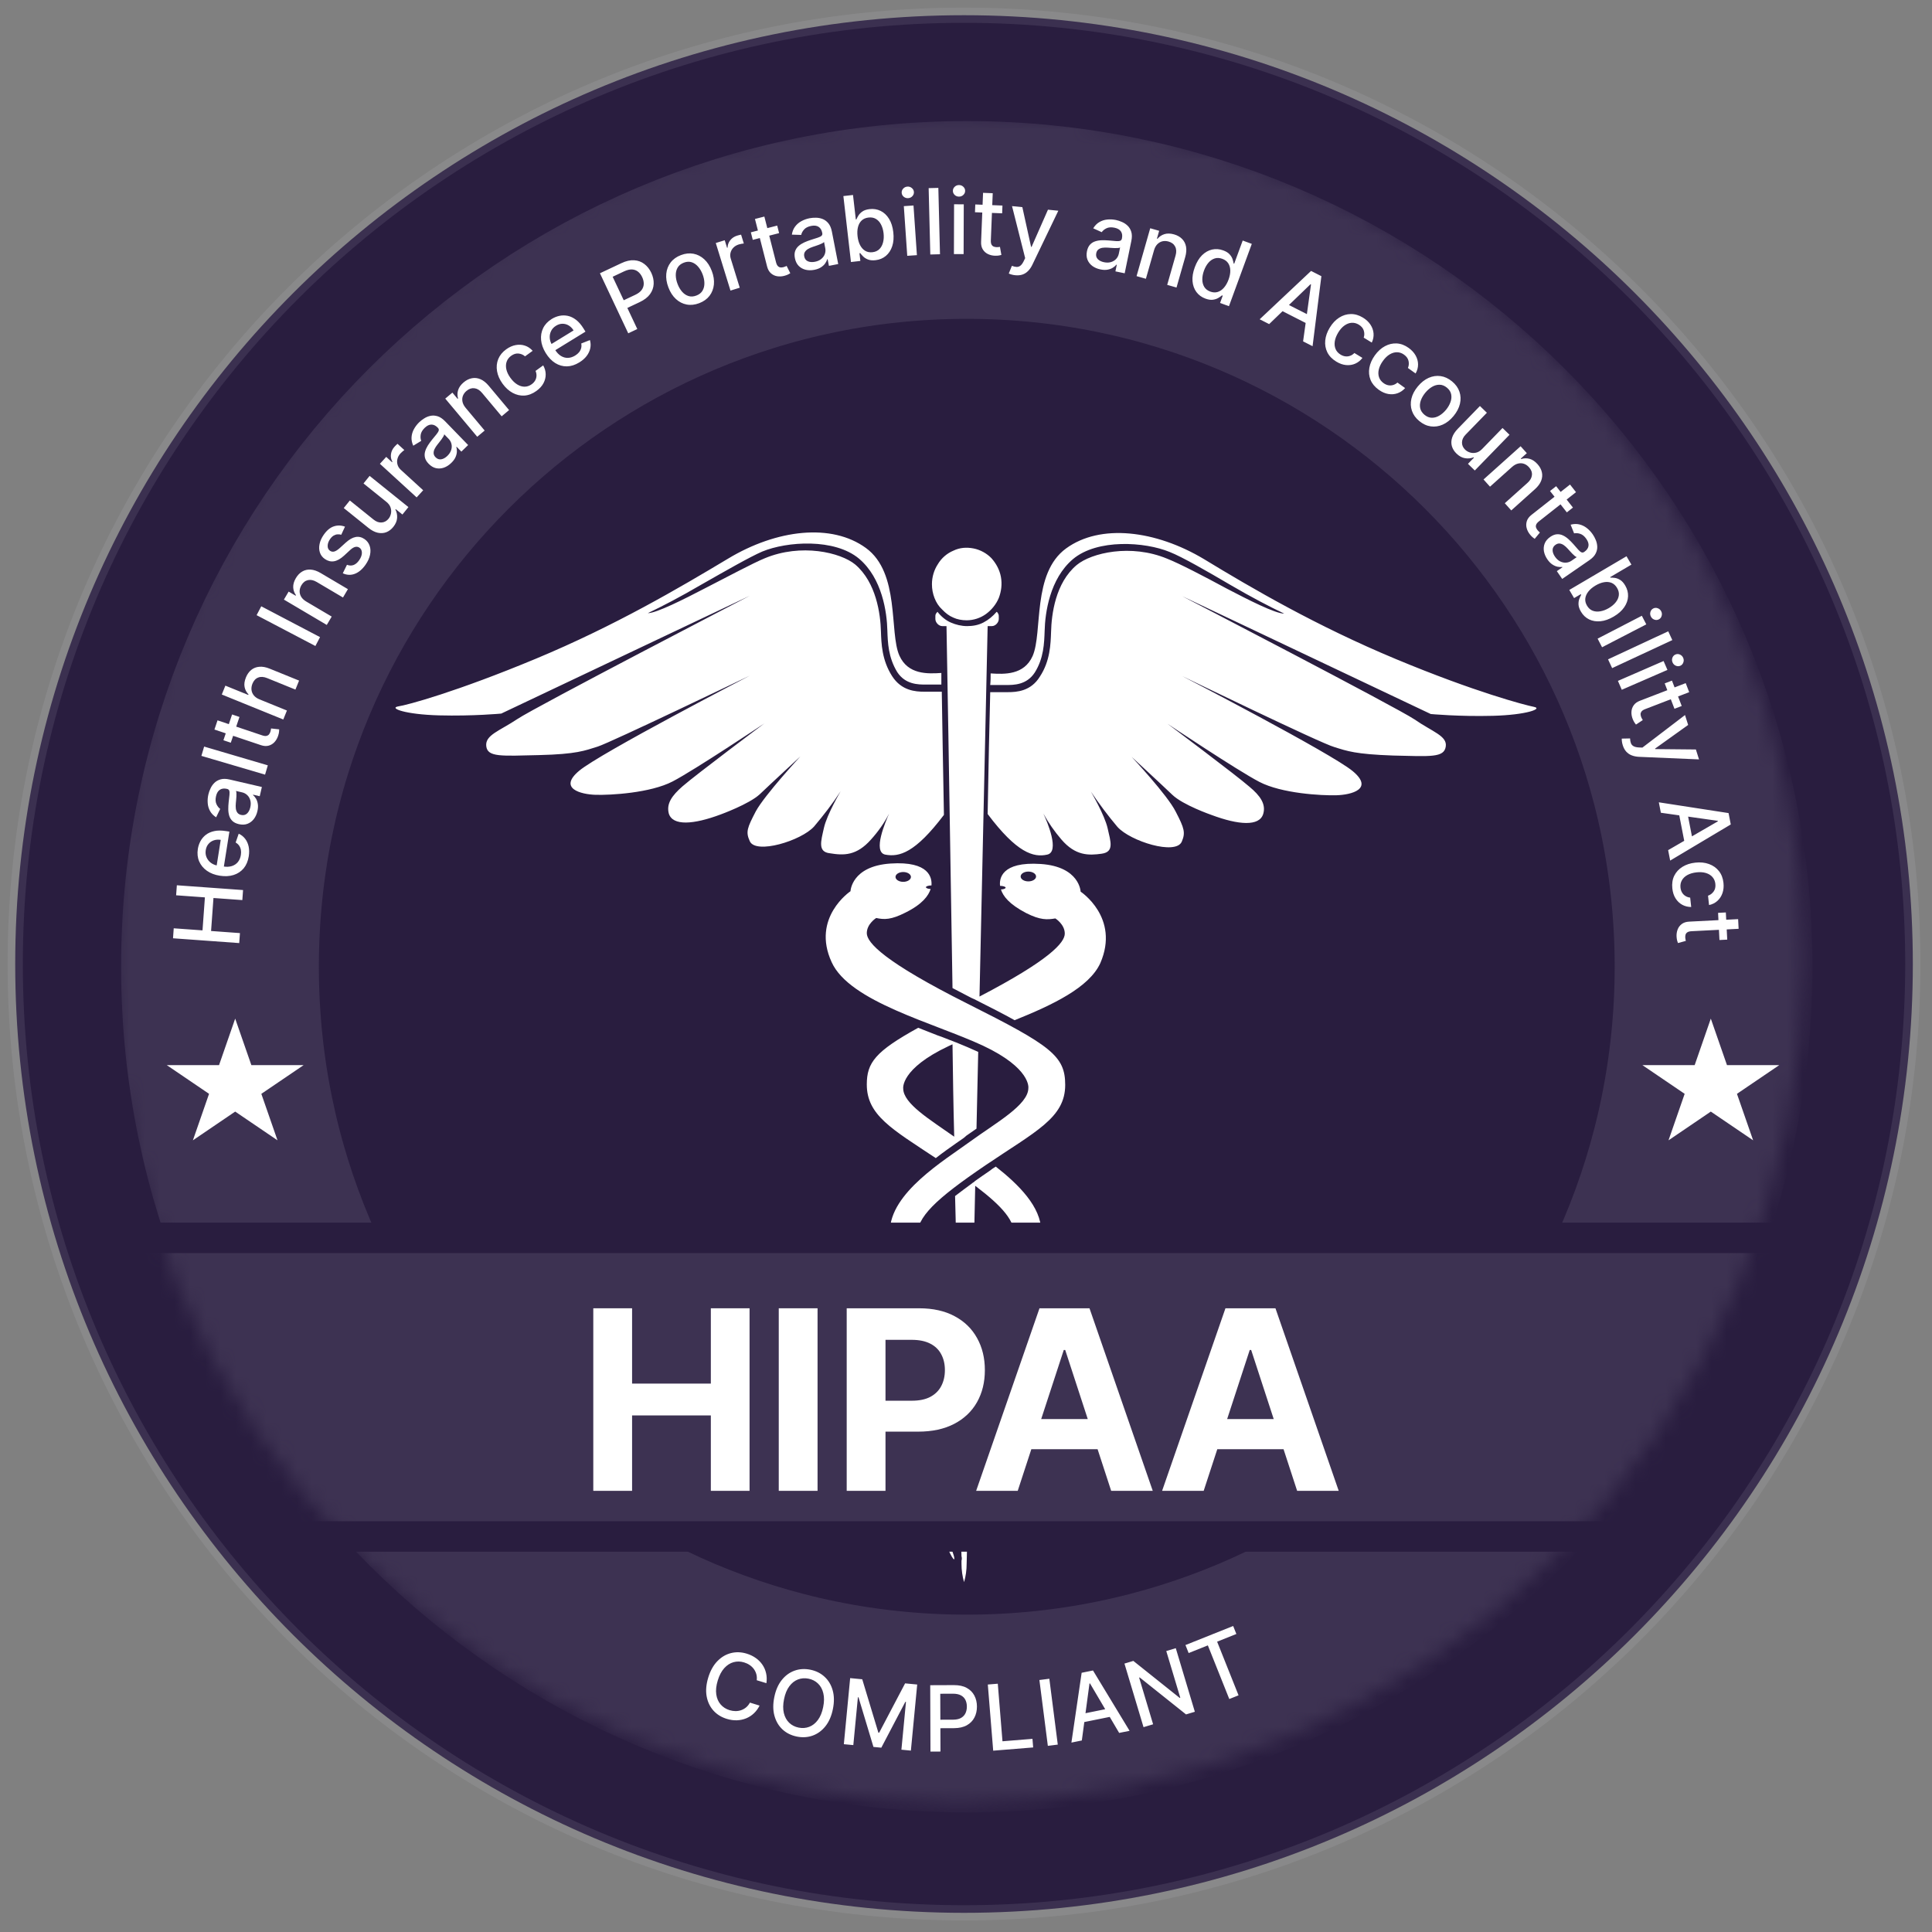
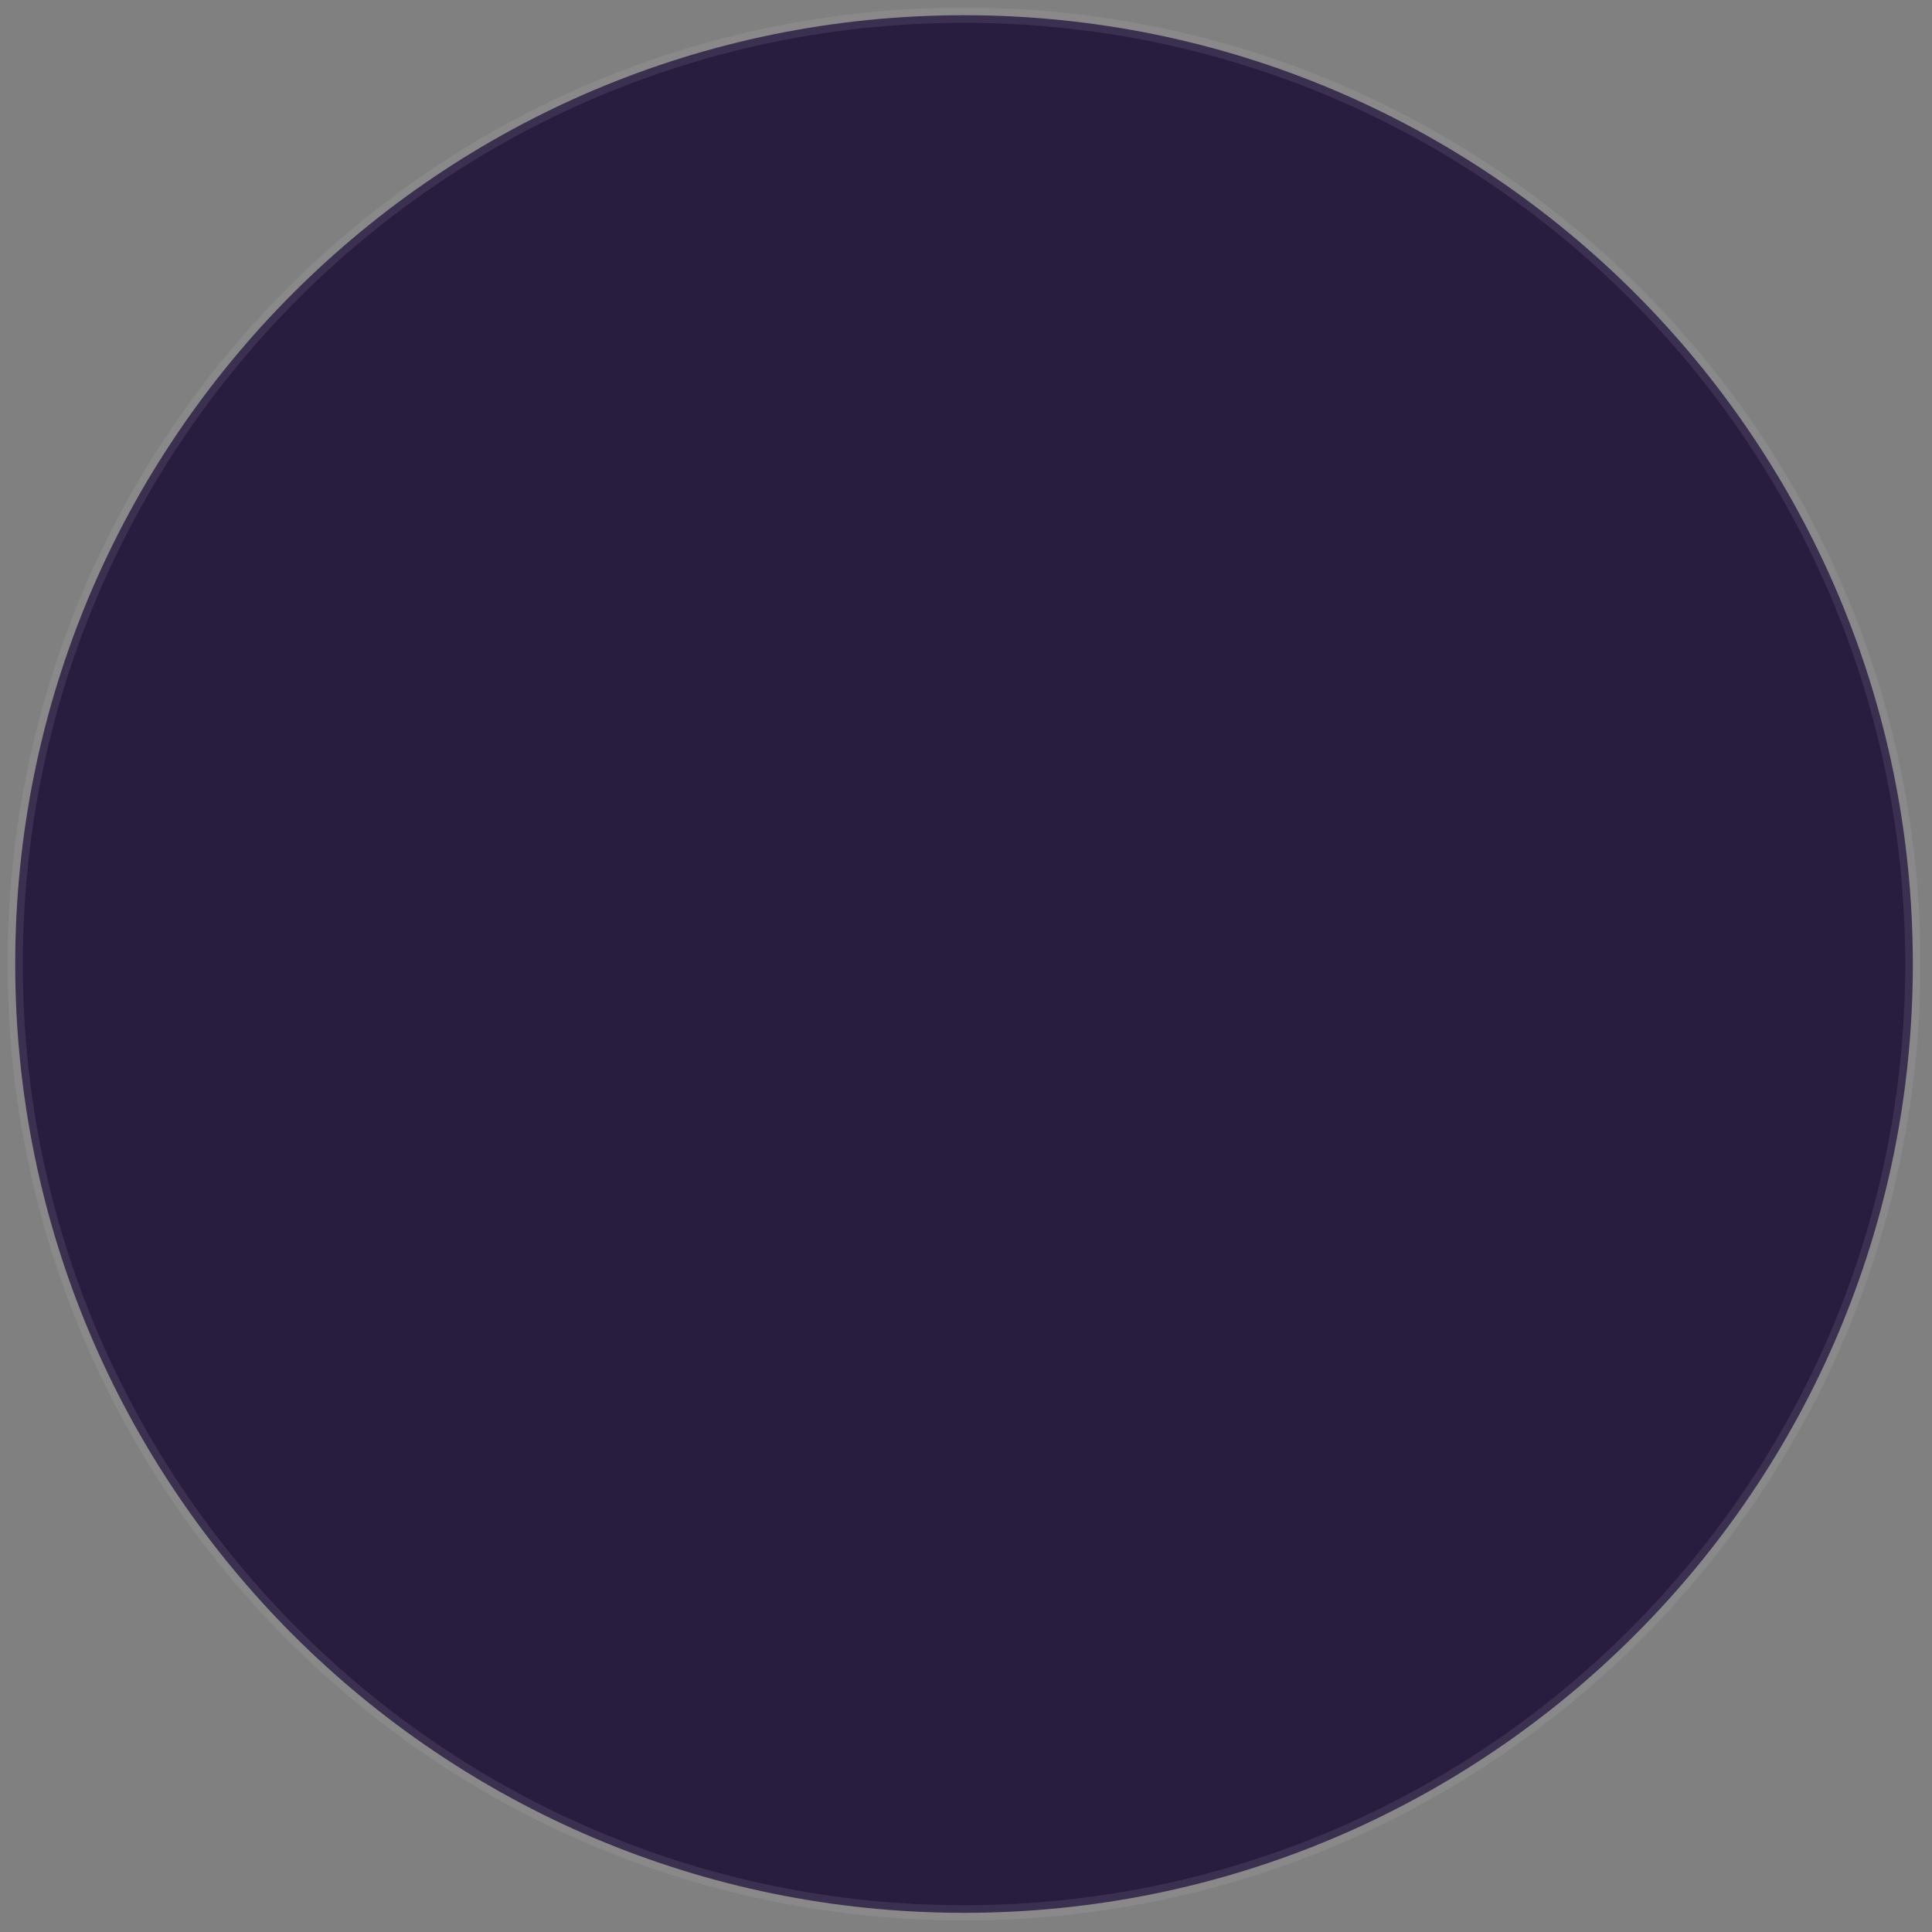
<svg xmlns="http://www.w3.org/2000/svg" width="127" height="127" viewBox="0 0 127 127" fill="none">
  <rect x="0" y="0" width="127" height="127" fill="#808080" stroke="none" />
  <path d="M125.74 63.37C125.74 28.924 97.816 1 63.37 1C28.924 1 1 28.924 1 63.37C1 97.816 28.924 125.74 63.37 125.74C97.816 125.74 125.74 97.816 125.74 63.37Z" fill="#291D3F" />
  <path d="M125.74 63.37C125.74 28.924 97.816 1 63.37 1C28.924 1 1 28.924 1 63.37C1 97.816 28.924 125.74 63.37 125.74C97.816 125.74 125.74 97.816 125.74 63.37Z" stroke="#E1E4EA" stroke-opacity="0.1" />
  <mask id="mask0_7479_29766" style="mask-type:luminance" maskUnits="userSpaceOnUse" x="7" y="7" width="112" height="112">
-     <path d="M118.548 62.958C118.548 32.258 93.66 7.37 62.959 7.37C32.259 7.37 7.371 32.258 7.371 62.958C7.371 93.659 32.259 118.547 62.959 118.547C93.66 118.547 118.548 93.659 118.548 62.958Z" fill="white" />
-   </mask>
+     </mask>
  <g mask="url(#mask0_7479_29766)">
    <path d="M63.12 98.015C63.148 100.069 63.176 101.565 63.204 102.298C63.232 102.386 63.232 102.504 63.204 102.592C63.204 102.709 63.204 102.797 63.204 102.797C63.204 103.208 63.261 103.619 63.373 104C63.486 103.619 63.542 103.208 63.542 102.797C63.542 102.65 63.599 100.509 63.683 97.076C63.655 97.105 63.627 97.135 63.627 97.164C63.43 97.428 63.261 97.722 63.12 98.015ZM57.26 55.181C57.711 54.682 58.134 54.095 58.444 53.479C58.218 54.007 57.345 56.002 58.19 56.178C59.12 56.354 60.162 56.061 62.049 53.567C61.993 50.369 61.937 47.582 61.908 45.469H60.894C60.838 45.469 60.81 45.469 60.753 45.469C60.19 45.469 59.26 45.411 58.641 44.443C57.965 43.386 57.937 42.301 57.908 41.509C57.88 40.365 57.598 38.282 56.218 37.108C55.26 36.316 52.669 35.7 50.274 36.697C49.486 37.02 47.908 37.871 46.359 38.663C44.95 39.396 43.147 40.306 42.584 40.306C43.514 39.866 44.753 39.22 46.105 38.428C47.654 37.548 49.288 36.609 50.105 36.257C51.739 35.582 54.866 35.377 56.472 36.727C57.993 38.017 58.303 40.247 58.331 41.45C58.359 42.242 58.387 43.21 58.979 44.179C59.514 45 60.359 45 60.866 45H61.88C61.88 44.736 61.88 44.501 61.88 44.237C60.979 44.296 59.683 44.355 59.12 43.093C58.444 41.568 59.176 37.665 56.922 36.023C54.669 34.38 51.063 34.79 47.852 36.727C44.669 38.634 40.443 41.127 35.232 43.298C30.02 45.469 26.781 46.35 26.161 46.438C25.569 46.555 26.64 46.966 28.865 47.025C31.091 47.083 32.95 46.907 32.95 46.907L49.288 39.162C49.288 39.162 35.203 46.467 34.02 47.259C32.837 48.051 31.879 48.315 31.964 49.049C32.048 49.782 32.95 49.694 35.429 49.636C37.908 49.577 38.443 49.342 39.288 49.078C40.133 48.814 49.288 44.413 49.288 44.413C49.288 44.413 39.485 49.489 38.077 50.662C36.668 51.836 38.189 52.217 39.147 52.247C40.133 52.276 42.753 52.129 44.218 51.367C45.683 50.604 50.246 47.553 50.246 47.553C50.246 47.553 45.739 50.926 44.866 51.689C44.161 52.305 43.795 52.834 43.964 53.479C44.218 54.3 45.57 54.212 47.373 53.538C47.373 53.538 49.232 52.863 49.936 52.217C50.641 51.543 52.612 49.724 52.612 49.724C52.612 49.724 50.274 52.247 49.683 53.332C49.119 54.418 49.007 54.682 49.288 55.298C49.683 56.178 52.669 55.269 53.514 54.33C54.133 53.596 54.725 52.834 55.26 52.012C55.26 52.012 54.359 53.538 54.162 54.418C53.965 55.298 53.739 56.002 54.556 56.09C55.458 56.237 56.303 56.266 57.26 55.181ZM62.838 75.16C62.922 75.102 63.007 75.043 63.092 74.984C63.261 74.867 63.401 74.779 63.514 74.661C63.739 74.515 63.965 74.339 64.19 74.192C64.218 72.52 64.275 70.818 64.303 69.146C63.852 68.94 63.373 68.735 62.866 68.53C62.838 68.53 62.81 68.5 62.782 68.5C62.725 68.471 62.697 68.471 62.641 68.442C62.303 68.324 61.993 68.178 61.627 68.06C61.204 67.884 60.782 67.737 60.359 67.561C57.542 69.116 56.979 69.85 56.979 71.287C56.979 73.312 58.641 74.221 61.514 76.128C61.965 75.776 62.416 75.454 62.838 75.16ZM59.373 71.552C59.373 71.552 59.176 70.261 62.359 68.764C62.444 68.735 62.528 68.676 62.613 68.647C62.641 70.671 62.669 72.696 62.725 74.72C61.148 73.605 59.373 72.549 59.373 71.552ZM64.19 96.46C64.049 96.636 63.908 96.812 63.768 96.959C64.585 98.103 64.528 99.218 64.078 100.655C64.5 100.157 65.345 98.895 64.641 97.252C64.5 96.988 64.359 96.724 64.19 96.46ZM62.894 84.431C63.204 84.754 63.57 85.135 63.937 85.517C64.162 85.751 64.387 85.986 64.641 86.25C64.669 86.279 64.725 86.309 64.782 86.368C66.697 84.636 68.444 82.994 68.444 80.94C68.444 79.326 66.951 77.859 65.458 76.686C65.317 76.774 65.176 76.862 65.035 76.979C64.697 77.214 64.387 77.419 64.106 77.625C64.106 77.625 64.078 77.625 64.078 77.654C64.021 77.713 63.937 77.742 63.88 77.801C63.486 78.094 63.12 78.358 62.782 78.622C62.838 80.588 62.866 82.553 62.894 84.431ZM64.106 77.947C65.965 79.356 66.697 80.265 66.697 81.263C66.697 82.289 65.655 83.492 63.965 85.253C63.993 82.906 64.049 80.471 64.106 77.947ZM74.388 49.753C74.388 49.753 76.359 51.572 77.064 52.247C77.768 52.922 79.627 53.567 79.627 53.567C81.43 54.242 82.782 54.33 83.036 53.508C83.233 52.863 82.839 52.305 82.134 51.719C81.261 50.956 76.754 47.582 76.754 47.582C76.754 47.582 81.317 50.633 82.782 51.396C84.247 52.159 86.867 52.305 87.853 52.276C88.839 52.247 90.332 51.865 88.923 50.692C87.515 49.518 77.712 44.443 77.712 44.443C77.712 44.443 86.839 48.873 87.712 49.108C88.557 49.371 89.092 49.577 91.571 49.665C94.05 49.724 94.923 49.812 95.036 49.078C95.149 48.374 94.163 48.11 92.98 47.288C91.797 46.496 77.712 39.191 77.712 39.191L94.05 46.936C94.05 46.936 95.909 47.112 98.135 47.054C100.36 46.995 101.431 46.584 100.839 46.467C100.248 46.35 96.98 45.499 91.768 43.328C86.557 41.157 82.332 38.692 79.148 36.756C75.965 34.849 72.331 34.409 70.078 36.052C67.824 37.695 68.556 41.568 67.88 43.122C67.317 44.384 66.021 44.325 65.12 44.267C65.12 44.501 65.12 44.765 65.092 45.029H66.134C66.641 45.029 67.486 45.029 68.021 44.208C68.613 43.269 68.641 42.272 68.669 41.48C68.697 40.277 69.007 38.047 70.528 36.756C72.134 35.406 75.261 35.612 76.895 36.286C77.712 36.609 79.346 37.548 80.895 38.458C82.247 39.25 83.487 39.895 84.416 40.335C83.825 40.335 82.05 39.426 80.641 38.692C79.12 37.871 77.543 37.049 76.726 36.727C74.331 35.729 71.74 36.345 70.782 37.137C69.373 38.311 69.12 40.394 69.092 41.538C69.064 42.33 69.035 43.445 68.359 44.472C67.768 45.44 66.838 45.499 66.247 45.499C66.19 45.499 66.162 45.499 66.106 45.499H65.092C65.035 47.611 64.979 50.369 64.923 53.508C66.838 56.061 67.937 56.383 68.838 56.178C69.683 56.002 68.838 54.007 68.585 53.479C68.923 54.095 69.317 54.653 69.768 55.181C70.697 56.266 71.571 56.237 72.416 56.119C73.261 56.002 73.007 55.327 72.81 54.447C72.613 53.567 71.712 52.041 71.712 52.041C72.247 52.834 72.838 53.626 73.458 54.359C74.303 55.298 77.289 56.237 77.683 55.327C77.937 54.74 77.853 54.447 77.289 53.362C76.754 52.276 74.388 49.753 74.388 49.753ZM63.542 40.775C63.993 40.775 64.444 40.629 64.81 40.365C65.176 40.1 65.486 39.719 65.655 39.308C65.824 38.868 65.88 38.399 65.796 37.929C65.711 37.46 65.486 37.049 65.176 36.697C64.866 36.374 64.444 36.14 63.993 36.052C63.542 35.964 63.092 35.993 62.669 36.199C62.246 36.374 61.88 36.697 61.655 37.079C61.401 37.46 61.261 37.929 61.261 38.399C61.261 38.722 61.317 39.015 61.429 39.308C61.542 39.602 61.711 39.866 61.937 40.071C62.162 40.306 62.387 40.482 62.669 40.599C62.922 40.717 63.232 40.775 63.542 40.775ZM71.035 58.613C71.035 58.613 70.979 56.97 68.416 56.794C65.796 56.618 65.683 57.792 65.74 58.232C65.937 58.232 66.106 58.291 66.106 58.349C66.106 58.408 65.965 58.467 65.796 58.467C65.937 58.907 66.331 59.435 67.458 60.022C68.388 60.491 68.838 60.462 69.373 60.373C69.373 60.373 69.993 60.755 69.993 61.371C69.993 61.958 69.007 63.102 64.387 65.508C64.669 52.54 64.923 41.157 64.923 41.157H65.204C65.317 41.157 65.43 41.098 65.514 41.01C65.599 40.922 65.655 40.805 65.655 40.687V40.541C65.655 40.482 65.655 40.423 65.627 40.365C65.599 40.306 65.57 40.247 65.514 40.218C65.261 40.511 64.979 40.746 64.641 40.922C64.303 41.098 63.937 41.157 63.57 41.157C63.204 41.157 62.838 41.069 62.5 40.922C62.162 40.775 61.852 40.511 61.627 40.218C61.57 40.277 61.542 40.306 61.514 40.365C61.486 40.423 61.486 40.482 61.486 40.541V40.687C61.486 40.805 61.542 40.922 61.627 41.01C61.711 41.098 61.824 41.157 61.937 41.157H62.218C62.218 41.157 62.416 52.217 62.613 64.95C63.007 65.156 63.401 65.361 63.852 65.596C63.908 65.625 63.993 65.654 64.049 65.684C65.092 66.212 65.965 66.652 66.697 67.063C69.176 66.065 71.599 64.921 72.331 63.307C73.627 60.315 71.035 58.613 71.035 58.613ZM67.599 57.938C67.317 57.938 67.092 57.792 67.092 57.616C67.092 57.44 67.317 57.293 67.599 57.293C67.88 57.293 68.106 57.44 68.106 57.616C68.106 57.792 67.88 57.938 67.599 57.938ZM63.12 95.081C63.345 94.788 63.542 94.494 63.768 94.23C63.796 92.558 63.852 90.68 63.88 88.656C63.599 88.362 63.289 88.069 62.951 87.746C62.838 87.658 62.754 87.541 62.641 87.453C62.5 87.306 62.359 87.189 62.218 87.072C61.429 87.834 59.88 89.536 59.88 91.003C59.88 92.734 61.486 94.494 62.697 95.756C62.81 95.492 62.951 95.286 63.12 95.081ZM62.951 88.099C63.007 90.592 63.035 92.881 63.063 94.846C62.134 93.555 61.148 92.235 61.148 91.326C61.148 90.475 61.627 89.507 62.951 88.099ZM63.599 65.977C58.105 63.219 56.979 61.958 56.979 61.342C56.979 60.726 57.598 60.344 57.598 60.344C58.134 60.462 58.584 60.462 59.514 59.992C60.641 59.435 61.035 58.877 61.176 58.437C61.007 58.437 60.866 58.379 60.866 58.32C60.866 58.261 61.035 58.203 61.232 58.203V58.173C61.261 57.733 61.12 56.589 58.528 56.765C55.965 56.941 55.908 58.584 55.908 58.584C55.908 58.584 53.317 60.315 54.669 63.249C55.852 65.86 61.401 67.239 64.613 68.735C67.796 70.231 67.599 71.522 67.599 71.522C67.599 72.637 65.458 73.811 63.768 75.043C62.077 76.275 58.5 78.417 58.5 80.94C58.5 83.258 60.725 85.047 62.894 87.042C65.092 89.037 65.796 90.24 65.796 91.355C65.796 92.881 63.373 94.934 62.134 97.487C60.894 100.039 63.345 104 62.584 101.917C61.796 99.834 62.218 98.367 63.232 96.9C64.472 95.11 67.12 93.35 67.12 90.974C67.12 88.979 64.331 86.632 64.331 86.632C61.852 84.05 60.275 82.583 60.275 81.292C60.275 80.001 61.458 78.857 64.782 76.598C68.078 74.368 70.021 73.488 70.021 71.317C70.021 69.41 69.092 68.735 63.599 65.977ZM59.373 57.322C59.655 57.322 59.88 57.469 59.88 57.645C59.88 57.821 59.655 57.968 59.373 57.968C59.091 57.968 58.866 57.821 58.866 57.645C58.866 57.469 59.091 57.322 59.373 57.322Z" fill="white" />
    <path d="M63.551 14.459C90.662 14.459 112.641 36.437 112.641 63.549C112.641 90.66 90.662 112.639 63.551 112.639C36.439 112.639 14.461 90.66 14.461 63.549C14.461 36.437 36.439 14.459 63.551 14.459Z" stroke="#3D3252" stroke-width="13" />
    <path d="M15.725 61.993L11.373 61.678L11.42 61.022L13.312 61.158L13.469 58.989L11.577 58.852L11.625 58.193L15.977 58.508L15.93 59.167L14.032 59.03L13.875 61.199L15.773 61.337L15.725 61.993ZM16.352 56.289C16.301 56.607 16.19 56.871 16.018 57.08C15.844 57.286 15.623 57.433 15.355 57.518C15.086 57.602 14.784 57.618 14.448 57.565C14.117 57.513 13.835 57.405 13.602 57.241C13.369 57.077 13.2 56.871 13.093 56.626C12.987 56.379 12.957 56.105 13.005 55.805C13.034 55.623 13.092 55.451 13.179 55.289C13.267 55.127 13.386 54.989 13.536 54.873C13.687 54.758 13.871 54.677 14.09 54.631C14.307 54.584 14.563 54.585 14.856 54.631L15.079 54.666L14.673 57.236L14.201 57.161L14.51 55.208C14.344 55.182 14.193 55.193 14.054 55.24C13.915 55.287 13.798 55.365 13.704 55.476C13.611 55.585 13.551 55.72 13.525 55.883C13.497 56.06 13.517 56.221 13.583 56.367C13.648 56.511 13.744 56.63 13.871 56.723C13.998 56.815 14.142 56.874 14.303 56.899L14.671 56.957C14.887 56.992 15.077 56.983 15.241 56.931C15.405 56.878 15.537 56.789 15.639 56.664C15.739 56.539 15.804 56.384 15.833 56.2C15.852 56.081 15.852 55.97 15.834 55.866C15.815 55.763 15.776 55.669 15.719 55.587C15.661 55.505 15.585 55.436 15.49 55.383L15.691 54.804C15.859 54.879 15.999 54.989 16.112 55.134C16.223 55.276 16.3 55.446 16.344 55.643C16.386 55.838 16.389 56.053 16.352 56.289ZM16.921 53.323C16.874 53.525 16.794 53.699 16.681 53.845C16.567 53.99 16.427 54.094 16.261 54.156C16.096 54.217 15.908 54.223 15.699 54.175C15.52 54.133 15.38 54.064 15.279 53.968C15.179 53.872 15.109 53.757 15.068 53.624C15.028 53.491 15.007 53.347 15.006 53.194C15.005 53.041 15.013 52.886 15.03 52.731C15.052 52.535 15.07 52.376 15.084 52.254C15.096 52.132 15.092 52.039 15.071 51.978C15.05 51.916 15.003 51.877 14.928 51.859L14.914 51.856C14.732 51.814 14.58 51.833 14.457 51.912C14.334 51.99 14.249 52.129 14.202 52.33C14.154 52.539 14.162 52.714 14.227 52.856C14.291 52.996 14.373 53.102 14.475 53.174L14.207 53.726C14.029 53.612 13.896 53.475 13.808 53.314C13.719 53.152 13.667 52.978 13.654 52.791C13.639 52.604 13.653 52.414 13.698 52.222C13.727 52.094 13.774 51.963 13.838 51.828C13.9 51.69 13.985 51.569 14.093 51.462C14.201 51.355 14.337 51.278 14.503 51.231C14.667 51.185 14.865 51.188 15.097 51.242L17.214 51.733L17.074 52.339L16.638 52.238L16.632 52.263C16.703 52.322 16.768 52.4 16.827 52.498C16.886 52.596 16.927 52.715 16.948 52.852C16.971 52.99 16.961 53.147 16.921 53.323ZM16.453 53.072C16.493 52.901 16.493 52.746 16.454 52.609C16.415 52.47 16.348 52.356 16.253 52.267C16.157 52.176 16.047 52.116 15.921 52.087L15.51 51.992C15.527 52.019 15.538 52.067 15.542 52.135C15.546 52.201 15.545 52.276 15.54 52.36C15.534 52.443 15.528 52.524 15.521 52.603C15.513 52.681 15.507 52.746 15.502 52.799C15.489 52.923 15.489 53.039 15.502 53.147C15.515 53.254 15.549 53.345 15.603 53.42C15.656 53.493 15.738 53.543 15.849 53.569C16.002 53.604 16.132 53.574 16.237 53.479C16.341 53.384 16.413 53.248 16.453 53.072ZM13.419 49.076L17.605 50.31L17.424 50.921L13.239 49.688L13.419 49.076ZM15.256 46.965L15.741 47.129L15.171 48.823L14.687 48.66L15.256 46.965ZM14.096 47.956L14.299 47.352L17.234 48.339C17.351 48.378 17.445 48.39 17.516 48.375C17.585 48.359 17.64 48.328 17.68 48.28C17.72 48.23 17.75 48.172 17.773 48.106C17.789 48.058 17.8 48.014 17.805 47.975C17.811 47.937 17.815 47.907 17.818 47.885L18.353 47.944C18.355 47.983 18.352 48.038 18.343 48.107C18.336 48.177 18.317 48.26 18.286 48.358C18.235 48.517 18.157 48.656 18.052 48.773C17.946 48.891 17.817 48.971 17.665 49.014C17.513 49.057 17.343 49.047 17.156 48.984L14.096 47.956ZM17.061 45.974L18.861 46.706L18.622 47.296L14.579 45.654L14.815 45.071L16.319 45.682L16.335 45.645C16.2 45.507 16.115 45.346 16.078 45.161C16.041 44.976 16.071 44.766 16.166 44.53C16.251 44.322 16.367 44.158 16.516 44.037C16.665 43.916 16.842 43.846 17.047 43.83C17.25 43.811 17.478 43.853 17.731 43.956L19.66 44.739L19.42 45.33L17.562 44.575C17.34 44.485 17.144 44.472 16.976 44.537C16.805 44.601 16.679 44.735 16.596 44.939C16.539 45.079 16.518 45.216 16.532 45.35C16.547 45.483 16.599 45.605 16.688 45.715C16.776 45.822 16.9 45.909 17.061 45.974ZM17.174 39.855L21.038 41.882L20.732 42.465L16.868 40.438L17.174 39.855ZM20.132 39.543L21.805 40.531L21.48 41.08L18.663 39.414L18.974 38.888L19.433 39.159L19.454 39.124C19.343 38.971 19.283 38.799 19.274 38.607C19.266 38.414 19.325 38.212 19.45 38.001C19.563 37.809 19.703 37.664 19.869 37.568C20.034 37.471 20.218 37.429 20.423 37.443C20.628 37.456 20.846 37.532 21.079 37.669L22.87 38.728L22.546 39.277L20.82 38.257C20.616 38.136 20.425 38.095 20.247 38.133C20.068 38.171 19.924 38.283 19.814 38.468C19.739 38.596 19.699 38.725 19.696 38.857C19.693 38.987 19.728 39.112 19.8 39.233C19.872 39.351 19.983 39.454 20.132 39.543ZM22.678 34.62L22.432 35.152C22.357 35.129 22.278 35.12 22.193 35.125C22.109 35.129 22.024 35.155 21.939 35.203C21.854 35.251 21.773 35.329 21.698 35.437C21.594 35.585 21.541 35.732 21.539 35.877C21.535 36.022 21.585 36.13 21.689 36.202C21.778 36.265 21.874 36.282 21.975 36.254C22.076 36.226 22.195 36.15 22.334 36.026L22.729 35.668C22.958 35.461 23.174 35.338 23.378 35.3C23.581 35.262 23.778 35.309 23.968 35.441C24.128 35.553 24.239 35.7 24.3 35.881C24.361 36.06 24.369 36.257 24.324 36.472C24.281 36.686 24.183 36.901 24.032 37.118C23.823 37.418 23.587 37.619 23.327 37.719C23.065 37.819 22.8 37.807 22.533 37.685L22.808 37.126C22.962 37.187 23.106 37.191 23.242 37.141C23.377 37.089 23.499 36.985 23.609 36.827C23.728 36.656 23.788 36.494 23.789 36.342C23.788 36.189 23.736 36.077 23.632 36.005C23.548 35.946 23.456 35.928 23.355 35.951C23.255 35.973 23.145 36.038 23.027 36.146L22.61 36.531C22.378 36.742 22.158 36.863 21.95 36.896C21.742 36.928 21.543 36.878 21.352 36.744C21.194 36.634 21.086 36.493 21.029 36.321C20.972 36.15 20.964 35.963 21.007 35.761C21.048 35.557 21.139 35.355 21.28 35.153C21.482 34.863 21.704 34.679 21.946 34.6C22.187 34.52 22.431 34.527 22.678 34.62ZM25.388 32.981L23.896 31.78L24.297 31.282L26.847 33.334L26.454 33.822L26.012 33.467L25.991 33.493C26.08 33.661 26.118 33.846 26.104 34.049C26.091 34.249 26.007 34.446 25.853 34.637C25.721 34.801 25.568 34.917 25.395 34.985C25.221 35.051 25.034 35.063 24.834 35.02C24.634 34.976 24.429 34.87 24.218 34.7L22.596 33.396L22.996 32.899L24.558 34.156C24.732 34.296 24.909 34.359 25.089 34.346C25.27 34.332 25.422 34.248 25.545 34.094C25.62 34.002 25.671 33.89 25.699 33.761C25.727 33.631 25.719 33.497 25.674 33.361C25.629 33.223 25.534 33.096 25.388 32.981ZM27.388 32.697L24.973 30.488L25.388 30.034L25.772 30.385L25.795 30.359C25.705 30.197 25.674 30.026 25.701 29.846C25.728 29.665 25.807 29.504 25.936 29.362C25.963 29.333 25.995 29.299 26.034 29.261C26.073 29.222 26.105 29.193 26.13 29.173L26.579 29.584C26.557 29.598 26.52 29.626 26.47 29.669C26.419 29.71 26.371 29.755 26.327 29.803C26.225 29.914 26.158 30.035 26.126 30.165C26.093 30.293 26.095 30.42 26.132 30.547C26.168 30.672 26.238 30.782 26.343 30.878L27.818 32.227L27.388 32.697ZM29.664 30.431C29.515 30.576 29.354 30.679 29.18 30.741C29.006 30.801 28.832 30.812 28.659 30.775C28.486 30.736 28.326 30.64 28.176 30.485C28.048 30.353 27.967 30.219 27.935 30.084C27.903 29.949 27.906 29.814 27.945 29.68C27.983 29.546 28.043 29.415 28.125 29.285C28.208 29.156 28.298 29.031 28.396 28.91C28.521 28.757 28.623 28.633 28.7 28.538C28.777 28.442 28.824 28.362 28.84 28.299C28.856 28.236 28.837 28.177 28.784 28.122L28.773 28.111C28.644 27.977 28.506 27.91 28.359 27.91C28.213 27.909 28.067 27.98 27.919 28.123C27.765 28.273 27.677 28.425 27.654 28.579C27.632 28.731 27.644 28.865 27.69 28.98L27.165 29.299C27.078 29.107 27.041 28.92 27.053 28.737C27.066 28.552 27.118 28.378 27.208 28.213C27.297 28.048 27.412 27.897 27.554 27.759C27.647 27.668 27.758 27.583 27.884 27.504C28.011 27.422 28.149 27.366 28.297 27.335C28.446 27.303 28.603 27.313 28.767 27.363C28.93 27.413 29.094 27.524 29.26 27.695L30.773 29.255L30.327 29.688L30.015 29.367L29.997 29.385C30.025 29.473 30.037 29.574 30.033 29.688C30.029 29.803 29.999 29.924 29.943 30.052C29.887 30.179 29.794 30.306 29.664 30.431ZM29.408 29.968C29.534 29.845 29.618 29.715 29.659 29.578C29.702 29.441 29.707 29.309 29.676 29.183C29.645 29.055 29.584 28.944 29.494 28.851L29.201 28.548C29.2 28.581 29.183 28.627 29.15 28.686C29.117 28.744 29.076 28.807 29.027 28.874C28.977 28.941 28.927 29.005 28.879 29.068C28.83 29.129 28.789 29.181 28.756 29.223C28.678 29.32 28.616 29.417 28.568 29.515C28.521 29.612 28.5 29.706 28.505 29.799C28.509 29.889 28.551 29.975 28.63 30.057C28.74 30.17 28.865 30.215 29.005 30.192C29.144 30.168 29.278 30.094 29.408 29.968ZM30.611 26.812L31.859 28.302L31.371 28.711L29.269 26.202L29.738 25.809L30.08 26.218L30.111 26.192C30.058 26.011 30.058 25.828 30.114 25.645C30.171 25.46 30.293 25.289 30.482 25.131C30.653 24.988 30.832 24.898 31.021 24.863C31.209 24.826 31.397 24.848 31.585 24.929C31.774 25.01 31.955 25.154 32.128 25.361L33.465 26.957L32.976 27.366L31.689 25.829C31.537 25.647 31.37 25.545 31.19 25.522C31.008 25.498 30.835 25.555 30.669 25.694C30.556 25.788 30.476 25.897 30.429 26.02C30.383 26.142 30.374 26.272 30.402 26.41C30.43 26.545 30.5 26.679 30.611 26.812ZM35.262 25.698C35.006 25.884 34.743 25.985 34.473 26.003C34.204 26.019 33.946 25.959 33.698 25.825C33.45 25.69 33.23 25.49 33.037 25.224C32.843 24.955 32.721 24.68 32.674 24.401C32.625 24.121 32.651 23.856 32.751 23.606C32.852 23.357 33.026 23.142 33.276 22.961C33.478 22.816 33.684 22.723 33.896 22.684C34.107 22.644 34.309 22.655 34.502 22.719C34.697 22.782 34.868 22.896 35.015 23.061L34.513 23.424C34.395 23.32 34.255 23.259 34.091 23.24C33.928 23.221 33.764 23.271 33.599 23.39C33.456 23.494 33.357 23.623 33.304 23.777C33.251 23.93 33.245 24.097 33.285 24.28C33.325 24.461 33.414 24.646 33.55 24.835C33.69 25.028 33.84 25.174 34 25.272C34.16 25.37 34.322 25.419 34.485 25.419C34.649 25.418 34.804 25.364 34.95 25.259C35.048 25.188 35.124 25.106 35.177 25.013C35.231 24.918 35.261 24.817 35.266 24.71C35.272 24.602 35.251 24.492 35.204 24.381L35.707 24.018C35.812 24.203 35.867 24.396 35.871 24.598C35.875 24.8 35.827 24.996 35.726 25.187C35.627 25.376 35.472 25.547 35.262 25.698ZM38.08 23.823C37.806 23.992 37.533 24.078 37.262 24.083C36.992 24.086 36.737 24.013 36.498 23.865C36.259 23.715 36.051 23.495 35.873 23.206C35.697 22.921 35.596 22.636 35.569 22.353C35.542 22.069 35.588 21.807 35.705 21.566C35.824 21.325 36.013 21.125 36.272 20.965C36.429 20.869 36.597 20.801 36.777 20.762C36.956 20.724 37.139 20.724 37.325 20.763C37.511 20.802 37.692 20.89 37.87 21.026C38.046 21.161 38.212 21.355 38.367 21.608L38.486 21.801L36.269 23.163L36.019 22.756L37.704 21.721C37.616 21.578 37.509 21.47 37.383 21.395C37.257 21.319 37.121 21.282 36.977 21.282C36.833 21.282 36.691 21.325 36.551 21.412C36.398 21.505 36.288 21.625 36.221 21.77C36.153 21.913 36.126 22.063 36.138 22.221C36.15 22.377 36.199 22.524 36.285 22.663L36.48 22.981C36.594 23.167 36.724 23.306 36.87 23.396C37.017 23.486 37.171 23.529 37.332 23.525C37.492 23.52 37.652 23.468 37.81 23.371C37.913 23.308 37.998 23.236 38.065 23.155C38.131 23.072 38.176 22.983 38.202 22.885C38.227 22.788 38.229 22.686 38.208 22.579L38.779 22.355C38.831 22.532 38.839 22.71 38.802 22.889C38.766 23.066 38.687 23.235 38.566 23.397C38.446 23.556 38.284 23.698 38.08 23.823ZM41.298 21.91L39.437 17.963L40.844 17.3C41.151 17.155 41.432 17.091 41.686 17.108C41.941 17.124 42.164 17.206 42.355 17.353C42.547 17.498 42.699 17.692 42.813 17.933C42.927 18.176 42.98 18.419 42.969 18.66C42.96 18.9 42.88 19.125 42.731 19.334C42.582 19.54 42.354 19.716 42.049 19.86L41.081 20.316L40.843 19.811L41.757 19.381C41.951 19.289 42.092 19.181 42.181 19.058C42.27 18.933 42.315 18.799 42.317 18.655C42.318 18.511 42.284 18.365 42.213 18.216C42.143 18.067 42.053 17.948 41.941 17.859C41.83 17.77 41.698 17.721 41.545 17.713C41.394 17.705 41.219 17.747 41.021 17.84L40.273 18.193L41.893 21.629L41.298 21.91ZM45.964 19.929C45.677 20.038 45.402 20.068 45.138 20.018C44.875 19.968 44.639 19.847 44.431 19.656C44.222 19.464 44.058 19.211 43.938 18.895C43.817 18.578 43.771 18.278 43.798 17.995C43.826 17.712 43.922 17.465 44.085 17.252C44.249 17.039 44.474 16.878 44.761 16.769C45.048 16.66 45.323 16.63 45.587 16.68C45.85 16.73 46.087 16.852 46.295 17.044C46.504 17.237 46.669 17.492 46.789 17.809C46.91 18.125 46.956 18.424 46.928 18.705C46.899 18.986 46.803 19.233 46.64 19.446C46.476 19.659 46.251 19.82 45.964 19.929ZM45.776 19.428C45.962 19.358 46.097 19.25 46.182 19.105C46.266 18.96 46.307 18.795 46.303 18.61C46.301 18.424 46.262 18.233 46.187 18.036C46.113 17.841 46.015 17.673 45.893 17.533C45.772 17.39 45.631 17.293 45.471 17.239C45.311 17.186 45.138 17.195 44.953 17.266C44.765 17.337 44.629 17.446 44.543 17.593C44.459 17.739 44.419 17.906 44.422 18.093C44.425 18.278 44.464 18.469 44.539 18.664C44.613 18.86 44.711 19.029 44.832 19.17C44.953 19.311 45.094 19.407 45.254 19.459C45.415 19.51 45.589 19.5 45.776 19.428ZM48.018 19.101L47.052 15.974L47.64 15.792L47.794 16.289L47.827 16.279C47.831 16.093 47.891 15.93 48.005 15.789C48.12 15.646 48.269 15.547 48.453 15.49C48.49 15.478 48.536 15.466 48.588 15.453C48.642 15.439 48.684 15.43 48.715 15.424L48.895 16.006C48.869 16.007 48.823 16.013 48.758 16.024C48.693 16.034 48.629 16.049 48.566 16.068C48.423 16.113 48.304 16.183 48.21 16.279C48.117 16.373 48.055 16.483 48.023 16.611C47.99 16.737 47.995 16.867 48.037 17.003L48.627 18.913L48.018 19.101ZM51.089 14.829L51.215 15.325L49.483 15.767L49.357 15.272L51.089 14.829ZM49.627 14.394L50.245 14.236L51.011 17.235C51.041 17.355 51.082 17.441 51.134 17.492C51.184 17.542 51.241 17.571 51.303 17.579C51.366 17.584 51.431 17.579 51.499 17.562C51.548 17.549 51.591 17.534 51.626 17.518C51.662 17.502 51.689 17.489 51.709 17.479L51.95 17.961C51.918 17.984 51.871 18.01 51.808 18.041C51.746 18.073 51.666 18.102 51.567 18.129C51.405 18.173 51.246 18.183 51.09 18.159C50.935 18.134 50.797 18.069 50.678 17.965C50.559 17.86 50.475 17.712 50.426 17.521L49.627 14.394ZM53.529 17.737C53.325 17.776 53.134 17.775 52.955 17.732C52.775 17.687 52.623 17.601 52.499 17.475C52.376 17.349 52.294 17.18 52.253 16.97C52.217 16.788 52.223 16.632 52.27 16.502C52.317 16.371 52.393 16.26 52.498 16.169C52.603 16.077 52.726 16 52.865 15.936C53.005 15.873 53.149 15.817 53.297 15.77C53.485 15.71 53.638 15.661 53.755 15.624C53.872 15.585 53.954 15.544 54.002 15.5C54.05 15.456 54.067 15.396 54.052 15.321L54.049 15.306C54.014 15.123 53.934 14.992 53.812 14.912C53.69 14.831 53.529 14.81 53.326 14.85C53.116 14.891 52.959 14.97 52.856 15.087C52.754 15.203 52.691 15.321 52.667 15.443L52.053 15.424C52.085 15.215 52.156 15.038 52.267 14.892C52.378 14.744 52.516 14.626 52.681 14.537C52.846 14.447 53.026 14.383 53.219 14.345C53.348 14.32 53.486 14.309 53.636 14.312C53.787 14.313 53.933 14.341 54.074 14.396C54.216 14.451 54.342 14.544 54.452 14.676C54.561 14.807 54.639 14.989 54.684 15.223L55.1 17.357L54.49 17.476L54.404 17.036L54.379 17.041C54.354 17.13 54.309 17.221 54.243 17.315C54.178 17.409 54.087 17.494 53.97 17.57C53.853 17.647 53.706 17.702 53.529 17.737ZM53.567 17.208C53.74 17.175 53.881 17.112 53.99 17.019C54.101 16.927 54.178 16.819 54.221 16.697C54.264 16.572 54.274 16.447 54.249 16.32L54.168 15.906C54.15 15.932 54.111 15.962 54.051 15.994C53.992 16.024 53.923 16.054 53.845 16.084C53.767 16.112 53.69 16.139 53.615 16.166C53.541 16.19 53.478 16.211 53.428 16.228C53.31 16.267 53.204 16.315 53.111 16.37C53.019 16.426 52.949 16.494 52.903 16.574C52.857 16.652 52.845 16.747 52.867 16.858C52.897 17.013 52.977 17.119 53.107 17.176C53.237 17.232 53.39 17.243 53.567 17.208ZM55.938 17.224L55.439 12.889L56.072 12.817L56.257 14.428L56.295 14.423C56.324 14.351 56.368 14.267 56.427 14.17C56.486 14.073 56.573 13.984 56.688 13.904C56.803 13.822 56.961 13.77 57.163 13.746C57.426 13.716 57.667 13.755 57.889 13.864C58.11 13.973 58.294 14.146 58.44 14.382C58.587 14.618 58.681 14.912 58.721 15.264C58.761 15.615 58.738 15.923 58.649 16.188C58.561 16.451 58.422 16.662 58.233 16.821C58.044 16.979 57.818 17.073 57.556 17.103C57.358 17.125 57.193 17.111 57.06 17.059C56.928 17.007 56.822 16.941 56.741 16.86C56.66 16.779 56.596 16.706 56.55 16.641L56.498 16.648L56.556 17.153L55.938 17.224ZM56.371 15.527C56.397 15.756 56.453 15.953 56.539 16.117C56.626 16.282 56.737 16.405 56.874 16.488C57.01 16.57 57.17 16.6 57.352 16.579C57.541 16.558 57.693 16.489 57.809 16.374C57.924 16.258 58.004 16.11 58.049 15.928C58.095 15.747 58.106 15.548 58.081 15.331C58.056 15.116 58.002 14.927 57.917 14.764C57.834 14.601 57.723 14.477 57.583 14.393C57.444 14.309 57.28 14.278 57.09 14.3C56.906 14.321 56.756 14.386 56.64 14.495C56.526 14.604 56.445 14.747 56.4 14.924C56.355 15.1 56.345 15.302 56.371 15.527ZM59.638 16.816L59.413 13.551L60.049 13.508L60.273 16.773L59.638 16.816ZM59.7 13.025C59.589 13.033 59.492 13.003 59.407 12.934C59.324 12.865 59.279 12.778 59.272 12.675C59.265 12.57 59.298 12.478 59.371 12.399C59.445 12.318 59.537 12.274 59.648 12.267C59.758 12.259 59.855 12.29 59.938 12.36C60.023 12.428 60.069 12.515 60.076 12.62C60.083 12.723 60.049 12.815 59.975 12.896C59.902 12.975 59.81 13.018 59.7 13.025ZM61.682 12.351L61.79 16.713L61.153 16.729L61.045 12.367L61.682 12.351ZM62.706 16.702L62.716 13.429L63.353 13.431L63.343 16.704L62.706 16.702ZM63.039 12.925C62.929 12.925 62.834 12.888 62.754 12.813C62.676 12.738 62.638 12.648 62.638 12.545C62.638 12.44 62.678 12.35 62.756 12.277C62.836 12.201 62.931 12.164 63.042 12.165C63.153 12.165 63.247 12.203 63.325 12.278C63.404 12.352 63.444 12.442 63.443 12.547C63.443 12.651 63.403 12.74 63.323 12.815C63.245 12.889 63.15 12.925 63.039 12.925ZM65.896 13.512L65.876 14.023L64.09 13.951L64.11 13.44L65.896 13.512ZM64.621 12.676L65.257 12.701L65.133 15.795C65.128 15.918 65.143 16.012 65.177 16.076C65.212 16.139 65.258 16.182 65.315 16.207C65.374 16.231 65.438 16.244 65.508 16.247C65.559 16.249 65.603 16.247 65.642 16.242C65.681 16.236 65.711 16.232 65.732 16.228L65.826 16.759C65.789 16.771 65.736 16.784 65.667 16.795C65.598 16.808 65.513 16.813 65.41 16.81C65.243 16.806 65.088 16.77 64.946 16.702C64.803 16.634 64.69 16.533 64.606 16.398C64.522 16.264 64.484 16.099 64.492 15.901L64.621 12.676ZM66.737 18.092C66.642 18.083 66.557 18.067 66.481 18.043C66.404 18.021 66.348 18 66.312 17.979L66.516 17.475C66.629 17.518 66.731 17.541 66.822 17.546C66.912 17.551 66.996 17.525 67.071 17.468C67.148 17.412 67.221 17.314 67.289 17.175L67.389 16.967L66.526 13.549L67.204 13.617L67.778 16.226L67.811 16.229L68.888 13.784L69.569 13.852L67.859 17.41C67.78 17.573 67.686 17.709 67.578 17.816C67.47 17.925 67.347 18.003 67.208 18.049C67.07 18.095 66.912 18.11 66.737 18.092ZM72.335 17.71C72.132 17.669 71.956 17.593 71.807 17.485C71.659 17.374 71.551 17.237 71.485 17.072C71.42 16.908 71.409 16.721 71.452 16.511C71.489 16.33 71.555 16.189 71.648 16.086C71.742 15.983 71.855 15.91 71.987 15.866C72.12 15.822 72.262 15.798 72.415 15.793C72.569 15.789 72.723 15.793 72.878 15.806C73.075 15.823 73.234 15.837 73.357 15.848C73.48 15.857 73.572 15.85 73.633 15.828C73.694 15.806 73.732 15.757 73.748 15.682L73.751 15.667C73.788 15.485 73.766 15.333 73.683 15.212C73.602 15.091 73.461 15.01 73.259 14.968C73.049 14.925 72.874 14.938 72.734 15.006C72.595 15.073 72.492 15.159 72.422 15.262L71.863 15.008C71.973 14.827 72.107 14.691 72.265 14.599C72.425 14.505 72.598 14.45 72.784 14.431C72.971 14.412 73.161 14.422 73.355 14.461C73.483 14.488 73.615 14.531 73.752 14.591C73.891 14.65 74.015 14.732 74.124 14.837C74.234 14.942 74.314 15.077 74.365 15.241C74.415 15.404 74.417 15.602 74.369 15.836L73.931 17.965L73.322 17.839L73.412 17.401L73.387 17.396C73.33 17.468 73.253 17.535 73.156 17.596C73.06 17.658 72.943 17.701 72.806 17.727C72.668 17.752 72.511 17.747 72.335 17.71ZM72.573 17.237C72.746 17.273 72.9 17.269 73.037 17.226C73.175 17.183 73.287 17.113 73.374 17.017C73.462 16.919 73.519 16.807 73.545 16.68L73.63 16.267C73.603 16.285 73.555 16.297 73.487 16.303C73.421 16.308 73.346 16.309 73.263 16.307C73.179 16.303 73.098 16.298 73.02 16.294C72.941 16.288 72.875 16.283 72.822 16.279C72.698 16.27 72.582 16.273 72.475 16.288C72.368 16.304 72.278 16.34 72.205 16.396C72.132 16.451 72.085 16.534 72.062 16.645C72.03 16.799 72.063 16.928 72.161 17.031C72.259 17.132 72.397 17.201 72.573 17.237ZM75.858 16.458L75.325 18.326L74.712 18.151L75.61 15.004L76.198 15.172L76.052 15.684L76.091 15.695C76.21 15.55 76.362 15.448 76.545 15.391C76.73 15.334 76.94 15.34 77.177 15.407C77.391 15.468 77.566 15.567 77.701 15.703C77.837 15.838 77.924 16.006 77.963 16.207C78.001 16.409 77.984 16.64 77.91 16.899L77.338 18.901L76.726 18.726L77.276 16.798C77.341 16.57 77.333 16.375 77.25 16.212C77.168 16.049 77.024 15.937 76.816 15.878C76.674 15.838 76.539 15.832 76.411 15.862C76.284 15.892 76.172 15.958 76.073 16.058C75.977 16.158 75.905 16.291 75.858 16.458ZM79.24 19.63C78.992 19.539 78.794 19.394 78.646 19.196C78.499 18.997 78.414 18.76 78.39 18.483C78.368 18.206 78.417 17.901 78.539 17.569C78.661 17.237 78.82 16.973 79.017 16.777C79.216 16.582 79.436 16.458 79.676 16.404C79.917 16.35 80.161 16.368 80.407 16.459C80.598 16.529 80.74 16.617 80.832 16.723C80.927 16.829 80.99 16.936 81.024 17.043C81.058 17.151 81.082 17.244 81.094 17.321L81.13 17.334L81.689 15.812L82.287 16.031L80.785 20.128L80.201 19.914L80.376 19.436L80.326 19.417C80.266 19.47 80.186 19.525 80.088 19.584C79.99 19.644 79.871 19.683 79.731 19.703C79.591 19.723 79.427 19.698 79.24 19.63ZM79.559 19.168C79.731 19.231 79.893 19.239 80.045 19.192C80.199 19.144 80.337 19.05 80.457 18.91C80.58 18.77 80.681 18.592 80.76 18.376C80.838 18.163 80.876 17.965 80.873 17.782C80.87 17.6 80.826 17.442 80.74 17.309C80.654 17.176 80.524 17.078 80.349 17.014C80.169 16.948 80.002 16.939 79.848 16.989C79.694 17.038 79.556 17.132 79.436 17.271C79.316 17.41 79.22 17.581 79.145 17.784C79.07 17.989 79.033 18.186 79.034 18.372C79.035 18.558 79.079 18.722 79.163 18.862C79.25 19.001 79.382 19.103 79.559 19.168ZM83.428 21.305L82.805 20.988L86.183 17.81L86.861 18.155L86.282 22.757L85.659 22.44L86.179 18.698L86.148 18.682L83.428 21.305ZM84.307 19.835L86.328 20.863L86.076 21.356L84.056 20.328L84.307 19.835ZM87.839 23.769C87.568 23.605 87.373 23.402 87.252 23.16C87.133 22.918 87.087 22.657 87.115 22.376C87.143 22.096 87.242 21.815 87.413 21.535C87.585 21.251 87.791 21.033 88.03 20.88C88.27 20.727 88.524 20.648 88.793 20.644C89.062 20.639 89.328 20.717 89.591 20.877C89.803 21.006 89.969 21.161 90.087 21.341C90.206 21.52 90.273 21.711 90.29 21.913C90.307 22.117 90.269 22.319 90.174 22.519L89.644 22.196C89.695 22.048 89.696 21.894 89.65 21.736C89.604 21.579 89.495 21.447 89.321 21.341C89.169 21.249 89.012 21.208 88.849 21.219C88.688 21.229 88.532 21.289 88.379 21.397C88.228 21.504 88.091 21.657 87.97 21.856C87.846 22.06 87.77 22.255 87.742 22.441C87.714 22.627 87.731 22.794 87.795 22.944C87.859 23.095 87.969 23.217 88.123 23.311C88.226 23.374 88.331 23.412 88.437 23.425C88.546 23.438 88.65 23.426 88.751 23.389C88.853 23.353 88.946 23.291 89.03 23.205L89.56 23.527C89.431 23.696 89.273 23.822 89.089 23.904C88.904 23.986 88.705 24.017 88.49 23.998C88.277 23.98 88.06 23.904 87.839 23.769ZM90.631 25.621C90.374 25.436 90.194 25.219 90.092 24.969C89.992 24.719 89.966 24.455 90.015 24.177C90.064 23.899 90.184 23.627 90.375 23.36C90.569 23.09 90.791 22.889 91.041 22.755C91.291 22.62 91.551 22.561 91.819 22.576C92.088 22.592 92.347 22.69 92.597 22.87C92.799 23.015 92.952 23.182 93.057 23.37C93.162 23.557 93.215 23.753 93.216 23.956C93.218 24.16 93.164 24.359 93.054 24.551L92.55 24.189C92.612 24.045 92.625 23.892 92.591 23.731C92.557 23.57 92.458 23.431 92.293 23.312C92.149 23.209 91.995 23.156 91.832 23.155C91.671 23.153 91.51 23.2 91.35 23.296C91.19 23.392 91.043 23.534 90.907 23.724C90.768 23.917 90.677 24.106 90.635 24.289C90.593 24.472 90.598 24.64 90.649 24.795C90.702 24.95 90.802 25.08 90.949 25.185C91.047 25.256 91.149 25.302 91.254 25.323C91.361 25.344 91.466 25.34 91.569 25.311C91.674 25.282 91.771 25.228 91.862 25.148L92.366 25.51C92.224 25.669 92.058 25.782 91.867 25.85C91.677 25.918 91.475 25.934 91.263 25.899C91.052 25.864 90.841 25.772 90.631 25.621ZM93.298 27.679C93.061 27.484 92.9 27.259 92.813 27.005C92.726 26.751 92.715 26.486 92.778 26.211C92.841 25.935 92.981 25.667 93.196 25.407C93.412 25.145 93.65 24.956 93.909 24.84C94.169 24.725 94.431 24.686 94.697 24.723C94.963 24.76 95.214 24.876 95.451 25.072C95.688 25.267 95.849 25.492 95.936 25.746C96.023 26 96.034 26.265 95.97 26.542C95.905 26.818 95.765 27.087 95.549 27.349C95.334 27.61 95.097 27.797 94.838 27.912C94.58 28.026 94.318 28.065 94.052 28.028C93.786 27.991 93.535 27.874 93.298 27.679ZM93.64 27.268C93.794 27.395 93.954 27.459 94.122 27.461C94.29 27.463 94.453 27.417 94.612 27.322C94.773 27.228 94.92 27.1 95.054 26.938C95.187 26.777 95.284 26.608 95.346 26.433C95.41 26.258 95.426 26.087 95.393 25.922C95.36 25.756 95.267 25.61 95.114 25.484C94.959 25.356 94.797 25.291 94.627 25.29C94.459 25.288 94.294 25.335 94.132 25.431C93.973 25.526 93.827 25.654 93.694 25.814C93.56 25.977 93.461 26.145 93.398 26.32C93.336 26.495 93.322 26.665 93.356 26.829C93.391 26.994 93.486 27.14 93.64 27.268ZM97.434 29.508L98.769 28.134L99.228 28.58L96.946 30.927L96.497 30.49L96.892 30.083L96.868 30.06C96.692 30.133 96.504 30.153 96.304 30.12C96.105 30.088 95.918 29.986 95.742 29.815C95.591 29.668 95.49 29.506 95.438 29.326C95.388 29.147 95.394 28.96 95.456 28.764C95.519 28.569 95.644 28.375 95.832 28.182L97.283 26.689L97.74 27.133L96.342 28.571C96.187 28.731 96.107 28.901 96.104 29.082C96.1 29.263 96.169 29.422 96.311 29.56C96.397 29.643 96.502 29.704 96.628 29.744C96.756 29.784 96.889 29.788 97.029 29.756C97.171 29.725 97.305 29.642 97.434 29.508ZM99.392 30.696L97.945 31.992L97.52 31.518L99.957 29.334L100.366 29.79L99.969 30.145L99.996 30.175C100.175 30.116 100.358 30.111 100.543 30.16C100.729 30.21 100.904 30.327 101.068 30.51C101.217 30.676 101.313 30.853 101.355 31.04C101.398 31.227 101.382 31.416 101.307 31.607C101.232 31.798 101.094 31.983 100.893 32.163L99.343 33.553L98.918 33.078L100.411 31.74C100.588 31.582 100.684 31.412 100.701 31.231C100.72 31.049 100.656 30.877 100.512 30.717C100.414 30.607 100.302 30.53 100.178 30.487C100.055 30.445 99.924 30.44 99.788 30.473C99.653 30.506 99.522 30.58 99.392 30.696ZM103.398 33.365L102.997 33.681L101.891 32.276L102.293 31.96L103.398 33.365ZM103.205 31.852L103.599 32.352L101.167 34.267C101.07 34.343 101.008 34.416 100.982 34.483C100.956 34.55 100.953 34.613 100.971 34.673C100.991 34.733 101.023 34.791 101.066 34.845C101.097 34.885 101.128 34.918 101.157 34.944C101.187 34.97 101.209 34.99 101.226 35.004L100.884 35.42C100.85 35.4 100.806 35.367 100.753 35.322C100.698 35.278 100.639 35.217 100.574 35.137C100.468 35.007 100.395 34.866 100.355 34.714C100.314 34.561 100.318 34.409 100.365 34.258C100.412 34.107 100.514 33.97 100.669 33.848L103.205 31.852ZM101.715 36.768C101.598 36.597 101.523 36.421 101.49 36.239C101.46 36.057 101.477 35.884 101.543 35.719C101.61 35.556 101.731 35.413 101.908 35.291C102.06 35.186 102.205 35.129 102.344 35.12C102.482 35.11 102.614 35.136 102.74 35.196C102.866 35.255 102.986 35.337 103.1 35.439C103.214 35.542 103.322 35.651 103.426 35.768C103.556 35.917 103.661 36.037 103.742 36.13C103.825 36.221 103.895 36.28 103.955 36.306C104.014 36.333 104.076 36.324 104.139 36.28L104.151 36.272C104.304 36.166 104.393 36.041 104.418 35.897C104.443 35.753 104.397 35.597 104.28 35.427C104.158 35.251 104.023 35.139 103.874 35.091C103.728 35.044 103.594 35.033 103.473 35.06L103.245 34.49C103.449 34.435 103.64 34.43 103.818 34.472C103.998 34.516 104.161 34.595 104.309 34.711C104.457 34.826 104.587 34.965 104.699 35.127C104.774 35.235 104.84 35.358 104.897 35.496C104.956 35.634 104.989 35.779 104.995 35.93C105.002 36.083 104.967 36.236 104.889 36.389C104.814 36.541 104.677 36.685 104.481 36.821L102.692 38.056L102.339 37.544L102.707 37.289L102.693 37.268C102.601 37.281 102.5 37.276 102.387 37.254C102.275 37.231 102.161 37.182 102.044 37.105C101.927 37.029 101.818 36.916 101.715 36.768ZM102.215 36.591C102.315 36.736 102.429 36.84 102.557 36.904C102.686 36.968 102.816 36.995 102.945 36.985C103.077 36.976 103.196 36.934 103.302 36.861L103.649 36.621C103.618 36.615 103.575 36.591 103.521 36.549C103.47 36.507 103.415 36.456 103.356 36.396C103.299 36.335 103.244 36.276 103.19 36.218C103.137 36.16 103.093 36.111 103.058 36.072C102.974 35.979 102.889 35.901 102.8 35.838C102.712 35.776 102.623 35.739 102.531 35.728C102.441 35.718 102.349 35.745 102.255 35.81C102.126 35.899 102.061 36.015 102.06 36.157C102.061 36.298 102.112 36.443 102.215 36.591ZM103.158 38.78L106.918 36.566L107.241 37.115L105.844 37.938L105.863 37.971C105.941 37.968 106.036 37.974 106.148 37.988C106.261 38.003 106.377 38.047 106.497 38.119C106.619 38.191 106.731 38.315 106.834 38.49C106.968 38.717 107.03 38.954 107.02 39.201C107.01 39.447 106.927 39.685 106.77 39.914C106.614 40.145 106.384 40.349 106.079 40.529C105.774 40.709 105.483 40.812 105.205 40.838C104.929 40.864 104.68 40.823 104.458 40.715C104.237 40.606 104.059 40.438 103.925 40.21C103.824 40.038 103.771 39.881 103.764 39.739C103.758 39.597 103.776 39.473 103.817 39.366C103.858 39.26 103.899 39.172 103.939 39.104L103.912 39.058L103.473 39.316L103.158 38.78ZM104.884 38.488C104.686 38.605 104.529 38.736 104.414 38.881C104.298 39.027 104.23 39.179 104.21 39.337C104.191 39.495 104.228 39.653 104.321 39.811C104.418 39.975 104.542 40.087 104.694 40.146C104.847 40.204 105.015 40.217 105.199 40.184C105.383 40.153 105.57 40.082 105.758 39.971C105.944 39.862 106.095 39.735 106.209 39.592C106.325 39.449 106.393 39.297 106.413 39.136C106.434 38.975 106.396 38.812 106.298 38.647C106.205 38.488 106.084 38.377 105.938 38.315C105.791 38.255 105.628 38.239 105.448 38.27C105.268 38.3 105.08 38.373 104.884 38.488ZM105.019 41.981L107.926 40.477L108.219 41.043L105.312 42.547L105.019 41.981ZM108.522 40.531C108.471 40.433 108.46 40.331 108.49 40.227C108.52 40.123 108.582 40.047 108.674 39.999C108.767 39.951 108.865 39.944 108.966 39.98C109.07 40.016 109.147 40.083 109.198 40.181C109.249 40.28 109.259 40.381 109.228 40.485C109.199 40.59 109.138 40.666 109.044 40.714C108.952 40.762 108.854 40.768 108.751 40.732C108.649 40.696 108.573 40.63 108.522 40.531ZM109.93 42.076L105.974 43.919L105.705 43.342L109.661 41.498L109.93 42.076ZM106.354 44.758L109.355 43.452L109.609 44.036L106.608 45.342L106.354 44.758ZM109.946 43.546C109.902 43.444 109.898 43.342 109.934 43.24C109.972 43.138 110.038 43.066 110.133 43.025C110.23 42.983 110.327 42.983 110.426 43.025C110.527 43.068 110.6 43.141 110.644 43.242C110.688 43.344 110.691 43.445 110.653 43.547C110.617 43.65 110.551 43.722 110.455 43.764C110.36 43.805 110.262 43.804 110.161 43.761C110.062 43.719 109.991 43.647 109.946 43.546ZM110.548 46.408L110.071 46.592L109.429 44.923L109.906 44.739L110.548 46.408ZM110.81 44.905L111.039 45.5L108.15 46.612C108.035 46.656 107.954 46.707 107.909 46.764C107.866 46.82 107.844 46.88 107.843 46.942C107.845 47.006 107.858 47.07 107.883 47.135C107.902 47.183 107.921 47.223 107.941 47.256C107.962 47.289 107.978 47.315 107.989 47.334L107.54 47.63C107.513 47.601 107.481 47.557 107.443 47.498C107.404 47.44 107.366 47.364 107.327 47.269C107.265 47.114 107.236 46.957 107.243 46.799C107.249 46.642 107.297 46.498 107.387 46.367C107.476 46.237 107.613 46.136 107.798 46.065L110.81 44.905ZM106.672 48.988C106.643 48.897 106.625 48.812 106.616 48.733C106.606 48.654 106.603 48.594 106.608 48.552L107.152 48.541C107.157 48.662 107.176 48.765 107.207 48.85C107.239 48.936 107.295 49.002 107.377 49.049C107.46 49.098 107.578 49.126 107.732 49.134L107.963 49.143L110.764 47.003L110.97 47.654L108.797 49.209L108.807 49.241L111.479 49.267L111.685 49.919L107.741 49.75C107.56 49.741 107.399 49.709 107.257 49.652C107.114 49.596 106.994 49.513 106.897 49.404C106.8 49.295 106.725 49.156 106.672 48.988ZM109.177 53.426L109.043 52.74L113.627 53.448L113.772 54.195L109.789 56.57L109.655 55.884L112.925 53.99L112.918 53.957L109.177 53.426ZM110.877 53.215L111.31 55.44L110.766 55.546L110.333 53.321L110.877 53.215ZM109.931 58.403C109.897 58.088 109.939 57.809 110.057 57.566C110.176 57.325 110.356 57.13 110.596 56.981C110.835 56.832 111.118 56.74 111.445 56.705C111.775 56.669 112.073 56.7 112.34 56.797C112.607 56.894 112.825 57.047 112.992 57.258C113.159 57.468 113.259 57.727 113.292 58.033C113.319 58.28 113.297 58.506 113.226 58.709C113.156 58.912 113.046 59.082 112.895 59.218C112.744 59.356 112.561 59.448 112.344 59.494L112.277 58.878C112.426 58.828 112.549 58.736 112.646 58.602C112.743 58.47 112.781 58.303 112.759 58.101C112.74 57.925 112.677 57.775 112.569 57.653C112.463 57.531 112.321 57.443 112.142 57.388C111.965 57.333 111.76 57.318 111.529 57.343C111.291 57.369 111.09 57.427 110.926 57.517C110.761 57.608 110.639 57.724 110.559 57.866C110.478 58.009 110.448 58.17 110.467 58.349C110.48 58.469 110.514 58.576 110.568 58.668C110.624 58.762 110.697 58.838 110.788 58.895C110.878 58.954 110.984 58.991 111.104 59.005L111.171 59.621C110.958 59.621 110.762 59.573 110.585 59.477C110.407 59.38 110.261 59.241 110.145 59.059C110.03 58.879 109.959 58.66 109.931 58.403ZM113.54 61.766L113.029 61.792L112.938 60.006L113.448 59.98L113.54 61.766ZM114.256 60.419L114.288 61.055L111.196 61.213C111.073 61.22 110.981 61.243 110.921 61.283C110.861 61.323 110.822 61.373 110.802 61.432C110.784 61.492 110.777 61.558 110.78 61.627C110.783 61.678 110.789 61.723 110.798 61.761C110.807 61.798 110.814 61.828 110.819 61.849L110.3 61.991C110.284 61.955 110.267 61.903 110.249 61.836C110.23 61.768 110.217 61.684 110.21 61.581C110.199 61.414 110.221 61.257 110.276 61.109C110.331 60.961 110.421 60.839 110.547 60.743C110.673 60.647 110.835 60.594 111.032 60.584L114.256 60.419Z" fill="white" />
    <path d="M106.46 83.959L105.399 87.015L101.961 87.015L104.741 88.903L103.68 91.959L106.46 90.07L109.242 91.959L108.179 88.903L110.961 87.015L107.523 87.015L106.46 83.959Z" fill="white" />
-     <path d="M22.46 83.959L21.399 87.015L17.961 87.015L20.741 88.903L19.68 91.959L22.46 90.07L25.242 91.959L24.179 88.903L26.961 87.015L23.523 87.015L22.46 83.959Z" fill="white" />
    <path d="M112.46 66.959L111.399 70.015L107.961 70.015L110.741 71.903L109.68 74.959L112.46 73.07L115.242 74.959L114.179 71.903L116.961 70.015L113.523 70.015L112.46 66.959Z" fill="white" />
    <path d="M15.46 66.959L14.399 70.015L10.961 70.015L13.742 71.903L12.68 74.959L15.46 73.07L18.242 74.959L17.179 71.903L19.961 70.015L16.523 70.015L15.46 66.959Z" fill="white" />
    <path d="M50.38 110.644L49.744 110.45C49.761 110.306 49.752 110.173 49.717 110.049C49.682 109.926 49.627 109.813 49.553 109.712C49.478 109.61 49.387 109.523 49.278 109.45C49.171 109.377 49.051 109.32 48.918 109.28C48.678 109.206 48.444 109.201 48.217 109.264C47.991 109.327 47.788 109.459 47.606 109.659C47.426 109.86 47.285 110.128 47.182 110.465C47.078 110.805 47.045 111.108 47.083 111.375C47.121 111.642 47.218 111.865 47.371 112.042C47.525 112.22 47.721 112.345 47.959 112.418C48.09 112.458 48.221 112.478 48.35 112.479C48.481 112.479 48.605 112.458 48.723 112.417C48.841 112.376 48.949 112.314 49.047 112.233C49.146 112.15 49.229 112.046 49.295 111.921L49.931 112.117C49.834 112.312 49.71 112.481 49.56 112.623C49.411 112.765 49.242 112.875 49.051 112.954C48.863 113.031 48.661 113.074 48.446 113.083C48.231 113.092 48.009 113.061 47.779 112.991C47.418 112.881 47.122 112.697 46.892 112.44C46.662 112.181 46.514 111.866 46.449 111.496C46.385 111.126 46.421 110.719 46.556 110.275C46.692 109.829 46.891 109.471 47.151 109.202C47.412 108.931 47.71 108.753 48.044 108.668C48.38 108.582 48.727 108.593 49.087 108.703C49.309 108.771 49.506 108.866 49.678 108.988C49.852 109.109 49.996 109.255 50.113 109.424C50.229 109.591 50.311 109.778 50.358 109.984C50.406 110.189 50.413 110.409 50.38 110.644ZM54.75 112.346C54.658 112.803 54.495 113.178 54.261 113.473C54.027 113.766 53.747 113.972 53.42 114.09C53.095 114.206 52.748 114.227 52.379 114.153C52.009 114.077 51.696 113.923 51.441 113.688C51.187 113.453 51.01 113.154 50.91 112.791C50.809 112.429 50.805 112.02 50.898 111.565C50.99 111.108 51.153 110.733 51.386 110.44C51.62 110.145 51.9 109.94 52.225 109.823C52.551 109.705 52.9 109.684 53.27 109.759C53.639 109.834 53.951 109.989 54.204 110.224C54.46 110.459 54.638 110.757 54.738 111.12C54.839 111.481 54.843 111.89 54.75 112.346ZM54.111 112.217C54.182 111.869 54.185 111.564 54.12 111.303C54.057 111.041 53.941 110.829 53.771 110.667C53.603 110.504 53.396 110.398 53.151 110.348C52.904 110.298 52.672 110.315 52.453 110.4C52.235 110.483 52.045 110.633 51.884 110.85C51.724 111.065 51.609 111.347 51.539 111.695C51.468 112.043 51.464 112.348 51.527 112.61C51.591 112.871 51.708 113.083 51.876 113.246C52.045 113.408 52.252 113.514 52.499 113.564C52.744 113.613 52.975 113.597 53.194 113.513C53.414 113.429 53.604 113.279 53.763 113.064C53.925 112.847 54.041 112.565 54.111 112.217ZM55.885 110.311L56.68 110.387L57.74 113.896L57.791 113.901L59.497 110.656L60.292 110.732L59.877 115.076L59.254 115.016L59.554 111.873L59.514 111.869L57.933 114.884L57.416 114.834L56.434 111.573L56.394 111.569L56.093 114.714L55.47 114.655L55.885 110.311ZM61.164 115.14L61.148 110.777L62.703 110.771C63.042 110.77 63.324 110.83 63.547 110.953C63.771 111.076 63.938 111.244 64.05 111.458C64.162 111.671 64.218 111.911 64.219 112.178C64.22 112.446 64.165 112.688 64.053 112.903C63.943 113.117 63.776 113.286 63.552 113.412C63.33 113.536 63.05 113.599 62.711 113.601L61.642 113.605L61.64 113.046L62.65 113.043C62.864 113.042 63.038 113.004 63.171 112.93C63.304 112.854 63.402 112.751 63.464 112.622C63.526 112.492 63.557 112.345 63.556 112.18C63.556 112.016 63.524 111.87 63.461 111.742C63.398 111.614 63.299 111.515 63.164 111.443C63.03 111.371 62.853 111.335 62.635 111.336L61.808 111.339L61.822 115.138L61.164 115.14ZM65.288 115.081L64.934 110.732L65.59 110.679L65.898 114.463L67.869 114.303L67.915 114.868L65.288 115.081ZM68.978 110.352L69.533 114.681L68.88 114.764L68.325 110.436L68.978 110.352ZM71.114 114.41L70.429 114.549L71.102 109.96L71.848 109.809L74.253 113.775L73.568 113.913L71.65 110.658L71.617 110.665L71.114 114.41ZM70.89 112.712L73.112 112.262L73.222 112.805L71 113.255L70.89 112.712ZM77.29 108.343L78.543 112.523L77.964 112.697L74.92 110.269L74.881 110.28L75.8 113.346L75.17 113.535L73.916 109.355L74.5 109.18L77.547 111.612L77.586 111.6L76.665 108.531L77.29 108.343ZM78.136 108.664L77.926 108.137L81.062 106.884L81.272 107.41L80.008 107.916L81.416 111.442L80.807 111.685L79.398 108.159L78.136 108.664Z" fill="white" />
-     <path d="M117.371 81.37V101H7.371V81.37H117.371Z" fill="#3D3252" stroke="#291D3F" stroke-width="2" />
+     <path d="M117.371 81.37H7.371V81.37H117.371Z" fill="#3D3252" stroke="#291D3F" stroke-width="2" />
    <path d="M39 98V86H41.55V90.951H46.727V86H49.272V98H46.727V93.043H41.55V98H39Z" fill="white" />
-     <path d="M53.742 86V98H51.192V86H53.742Z" fill="white" />
-     <path d="M55.658 98V86H60.417C61.332 86 62.111 86.174 62.755 86.522C63.399 86.865 63.89 87.344 64.227 87.957C64.569 88.566 64.74 89.269 64.74 90.066C64.74 90.863 64.567 91.566 64.222 92.176C63.876 92.785 63.375 93.26 62.72 93.6C62.068 93.939 61.279 94.109 60.352 94.109H57.319V92.076H59.94C60.431 92.076 60.835 91.992 61.153 91.824C61.475 91.652 61.714 91.416 61.871 91.115C62.032 90.811 62.113 90.461 62.113 90.066C62.113 89.668 62.032 89.32 61.871 89.023C61.714 88.723 61.475 88.49 61.153 88.326C60.831 88.158 60.423 88.074 59.928 88.074H58.208V98H55.658Z" fill="white" />
-     <path d="M66.9 98H64.167L68.331 86H71.618L75.776 98H73.043L70.022 88.742H69.927L66.9 98ZM66.729 93.283H73.184V95.264H66.729V93.283Z" fill="white" />
    <path d="M79.124 98H76.391L80.555 86H83.842L88 98H85.267L82.246 88.742H82.151L79.124 98ZM78.953 93.283H85.409V95.264H78.953V93.283Z" fill="white" />
  </g>
</svg>